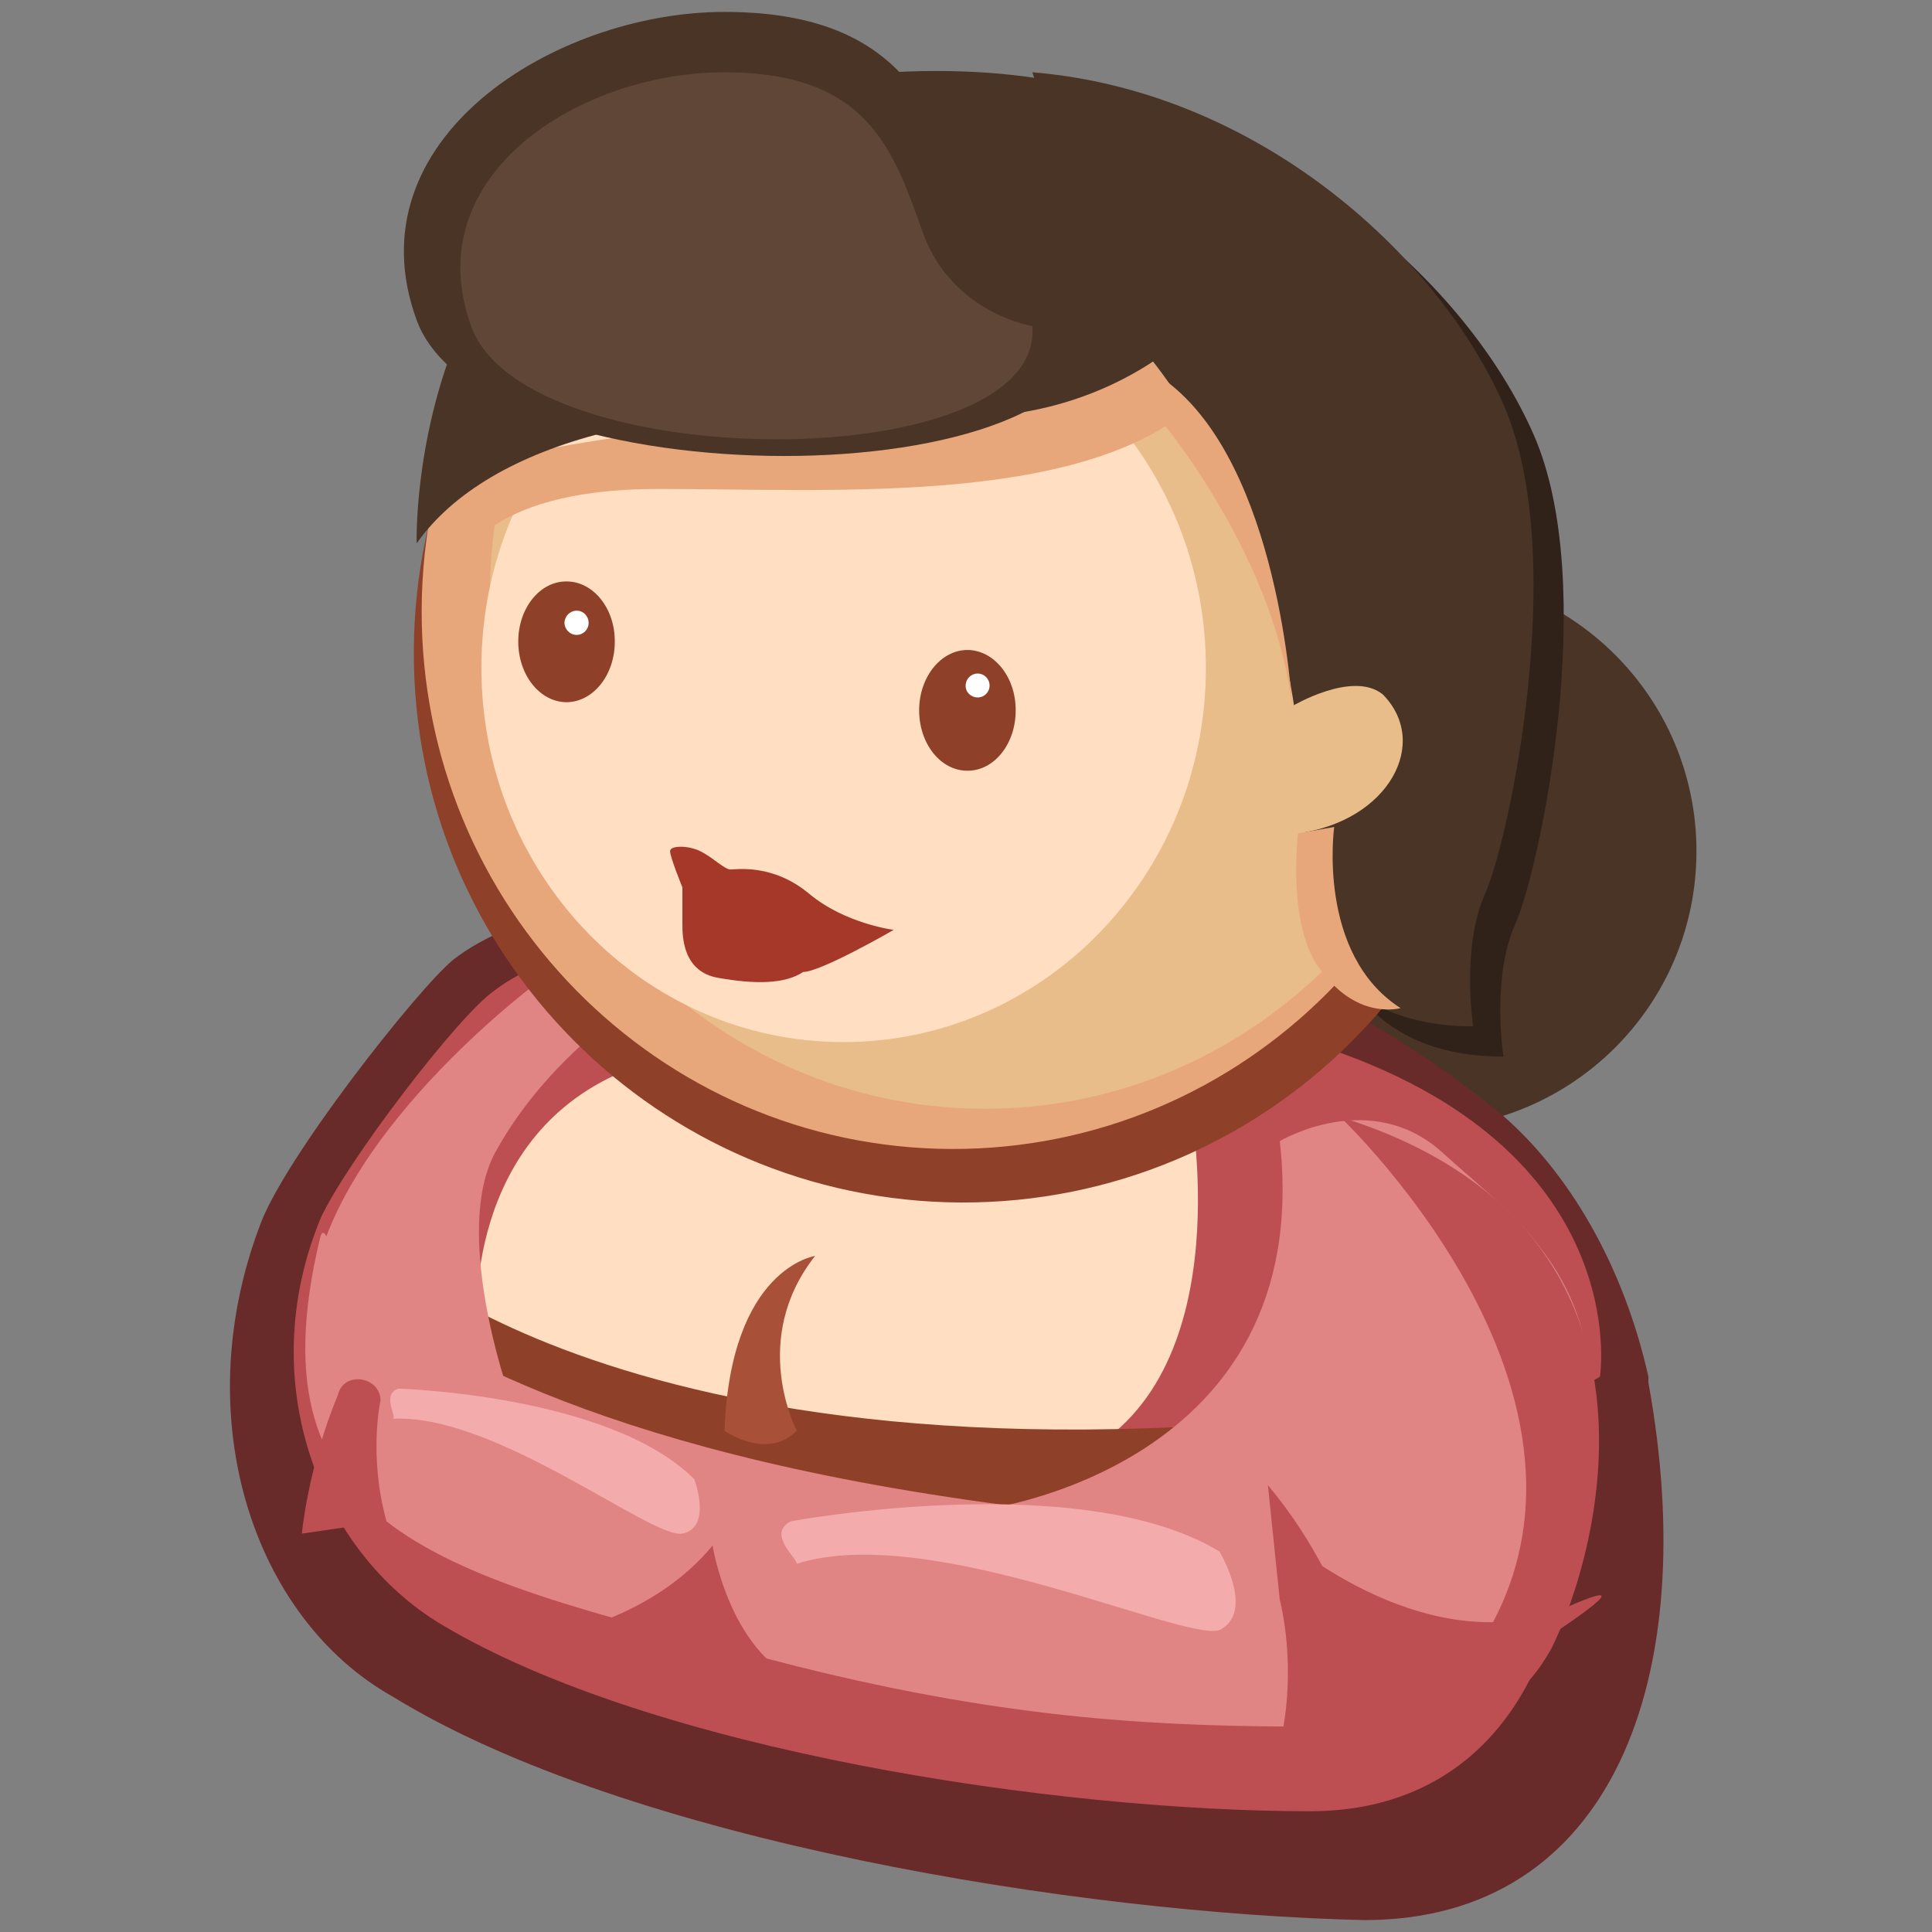
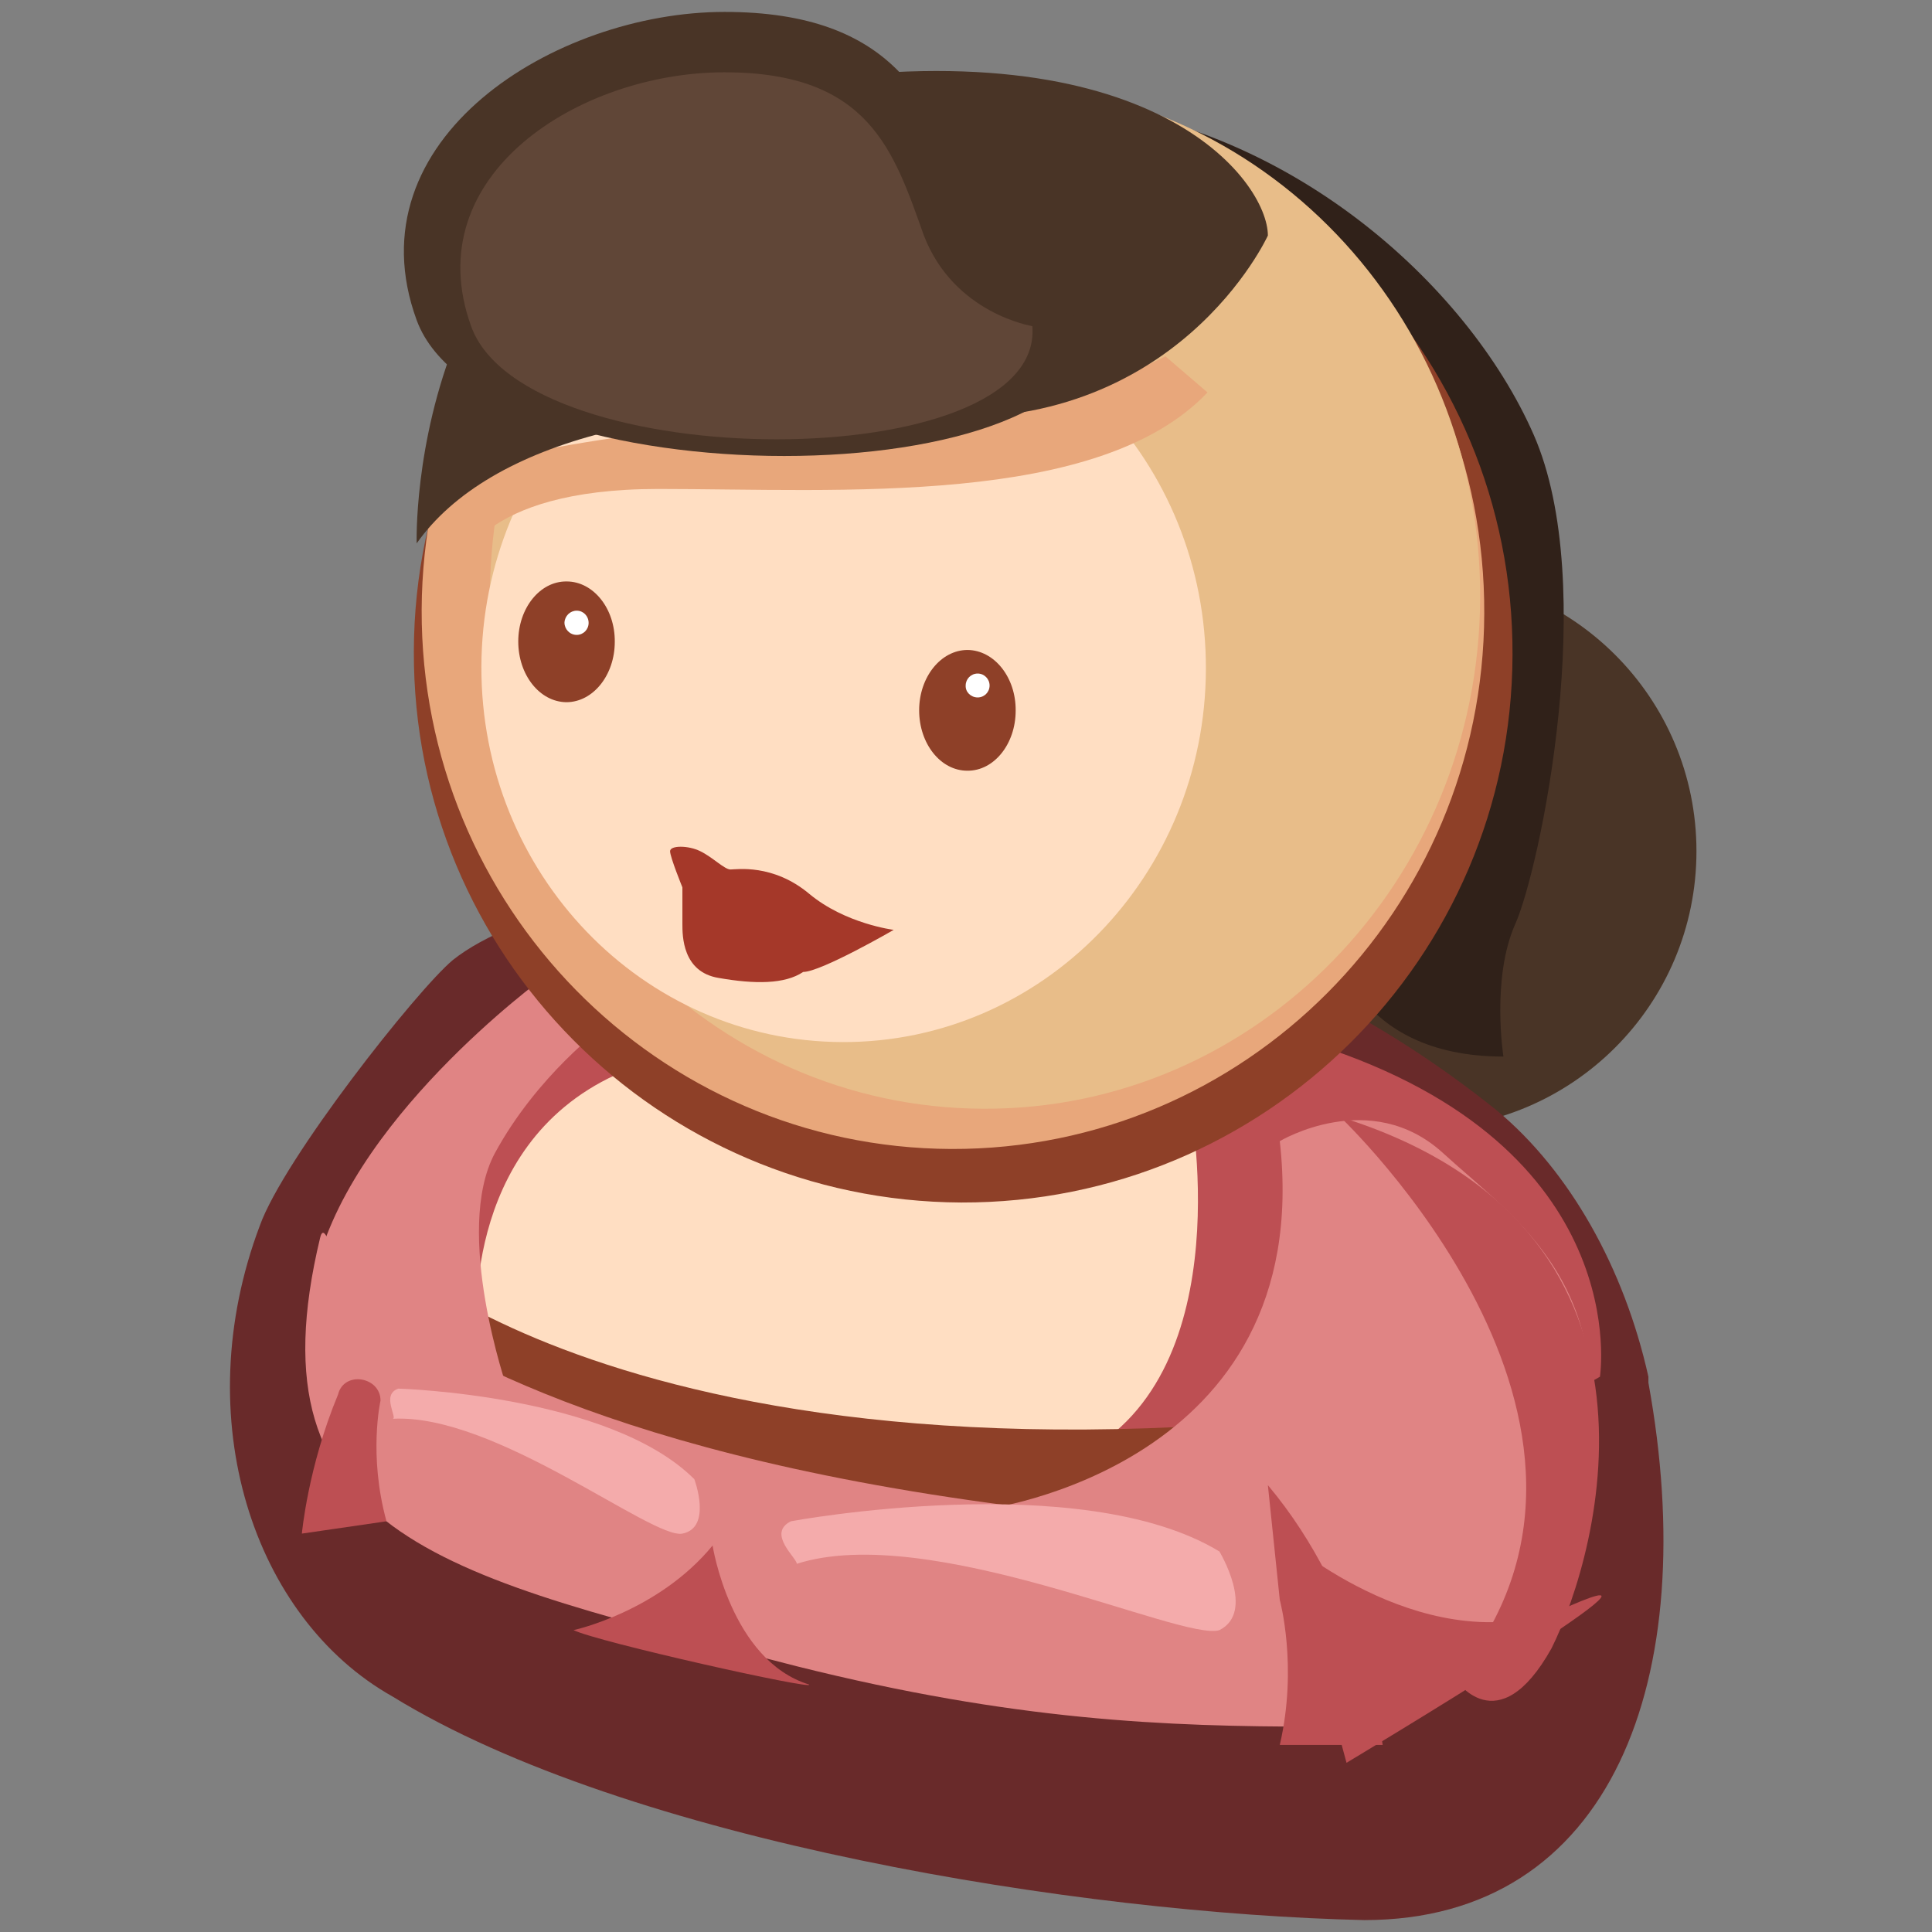
<svg xmlns="http://www.w3.org/2000/svg" width="24px" height="24px" viewBox="0 0 24 24" version="1.1">
  <rect x="0" y="0" width="24" height="24" fill="#808080" stroke="none" />
  <g id="surface1">
    <path style=" stroke:none;fill-rule:nonzero;fill:rgb(28.627%,20.392%,14.902%);fill-opacity:1;" d="M 21.074 10.574 C 21.074 8.668 19.531 7.125 17.625 7.125 C 15.719 7.125 14.176 8.668 14.176 10.574 C 14.176 12.48 15.719 14.023 17.625 14.023 C 19.531 14.023 21.074 12.48 21.074 10.574 Z M 21.074 10.574 " />
    <path style=" stroke:none;fill-rule:nonzero;fill:rgb(18.824%,12.941%,9.804%);fill-opacity:1;" d="M 14.176 4.273 L 14.25 4.352 C 14.699 4.801 16.801 7.125 16.574 11.699 C 16.574 11.699 16.801 13.125 18.676 13.125 C 18.676 13.125 18.523 12.148 18.824 11.477 C 19.125 10.801 19.875 7.273 19.051 5.398 C 18.227 3.523 15.977 1.5 13.199 1.273 " />
    <path style=" stroke:none;fill-rule:nonzero;fill:rgb(41.176%,16.471%,16.471%);fill-opacity:1;" d="M 4.875 21.074 C 3.148 20.102 2.324 17.625 3.227 15.227 C 3.523 14.398 5.176 12.301 5.625 11.926 C 7.125 10.727 13.574 9.75 18.602 13.801 C 19.5 14.551 20.176 15.75 20.477 17.102 L 20.477 17.176 C 21.148 20.852 20.023 23.852 16.949 23.852 C 13.426 23.773 7.801 22.875 4.875 21.074 Z M 4.875 21.074 " />
-     <path style=" stroke:none;fill-rule:nonzero;fill:rgb(74.118%,30.98%,32.549%);fill-opacity:1;" d="M 5.477 20.176 C 3.977 19.273 3.148 17.176 3.977 15.148 C 4.273 14.477 5.699 12.602 6.148 12.301 C 7.5 11.25 13.199 10.426 17.699 13.875 C 18.523 14.477 19.125 15.523 19.352 16.727 L 19.352 16.801 C 19.949 19.949 18.898 22.5 16.273 22.5 C 13.125 22.5 8.102 21.75 5.477 20.176 Z M 5.477 20.176 " />
    <path style=" stroke:none;fill-rule:nonzero;fill:rgb(90.98%,65.49%,48.235%);fill-opacity:1;" d="M 5.102 18.375 C 3.523 17.625 4.125 15.898 4.949 14.023 C 5.25 13.426 5.926 12.824 6.375 12.523 C 7.801 11.625 13.273 10.801 17.773 13.801 C 18.602 14.324 19.199 15.227 19.426 16.273 L 19.426 16.352 C 20.023 19.125 18 21.523 15.523 21.148 C 12.375 20.699 7.727 19.648 5.102 18.375 Z M 5.102 18.375 " />
    <path style=" stroke:none;fill-rule:nonzero;fill:rgb(100%,87.059%,76.078%);fill-opacity:1;" d="M 4.949 18.375 C 3.602 17.625 5.023 16.801 5.699 14.926 C 5.926 14.324 7.273 12.977 7.648 12.676 C 8.852 11.773 11.852 10.727 15.75 13.801 C 16.426 14.324 17.023 15.227 17.176 16.273 L 17.176 16.352 C 17.699 19.125 16.352 21.227 14.176 20.852 C 11.477 20.324 7.199 19.648 4.949 18.375 Z M 4.949 18.375 " />
    <path style=" stroke:none;fill-rule:nonzero;fill:rgb(74.118%,30.98%,32.549%);fill-opacity:1;" d="M 14.773 13.648 C 14.773 13.648 15.449 17.023 13.426 18.074 C 13.426 18.074 18.523 17.926 19.875 17.102 C 19.875 17.102 20.324 14.25 16.352 12.977 Z M 6.523 12.449 C 6.523 12.449 5.625 13.125 4.801 14.477 L 5.773 15.074 L 5.926 16.574 C 5.926 16.574 5.699 14.25 7.648 13.352 Z M 6.523 12.449 " />
    <path style=" stroke:none;fill-rule:nonzero;fill:rgb(55.686%,25.098%,15.686%);fill-opacity:1;" d="M 4.875 15.602 C 4.875 15.602 8.699 19.199 19.727 17.102 L 18.449 20.551 C 18.449 20.551 14.852 21.227 9.977 20.023 C 5.398 18.898 3.375 19.949 4.875 15.602 Z M 4.875 15.602 " />
    <path style=" stroke:none;fill-rule:nonzero;fill:rgb(87.843%,51.765%,51.765%);fill-opacity:1;" d="M 3.977 15.375 C 4.051 15.074 4.199 15.977 4.5 16.125 C 5.551 16.801 7.801 18.227 13.574 18.824 C 14.926 18.977 17.324 17.926 19.648 17.398 C 19.648 17.398 19.727 17.926 19.648 18.602 C 19.426 20.176 17.926 21.449 16.352 21.449 C 14.477 21.449 12.602 21.375 9.898 20.699 C 5.551 19.574 3.074 19.125 3.977 15.375 Z M 3.977 15.375 " />
    <path style=" stroke:none;fill-rule:nonzero;fill:rgb(74.118%,30.98%,32.549%);fill-opacity:1;" d="M 7.125 20.25 C 7.125 20.25 8.176 20.023 8.852 19.199 C 8.852 19.199 9.074 20.625 10.051 20.926 C 10.125 21 7.426 20.398 7.125 20.25 Z M 7.125 20.25 " />
    <path style=" stroke:none;fill-rule:nonzero;fill:rgb(87.843%,51.765%,51.765%);fill-opacity:1;" d="M 12.227 18.75 C 12.227 18.75 16.352 18.227 15.898 14.176 C 15.898 14.176 17.023 13.5 17.926 14.324 C 18.824 15.148 20.176 15.977 19.648 18.449 C 19.574 18.449 12.75 20.102 12.227 18.75 Z M 6.301 17.25 C 6.301 17.25 5.625 15.301 6.148 14.324 C 6.676 13.352 7.5 12.75 7.5 12.75 L 6.75 12.148 C 6.75 12.148 4.273 13.949 3.898 15.898 Z M 6.301 17.25 " />
    <path style=" stroke:none;fill-rule:nonzero;fill:rgb(74.118%,30.98%,32.549%);fill-opacity:1;" d="M 15.898 19.875 C 15.898 19.875 16.125 20.699 15.898 21.676 L 17.176 21.676 C 17.176 21.676 16.949 19.875 15.75 18.449 Z M 4.727 17.398 C 4.727 17.398 4.574 18.074 4.801 18.898 L 3.75 19.051 C 3.75 19.051 3.824 18.227 4.199 17.324 C 4.273 17.023 4.727 17.102 4.727 17.398 Z M 4.727 17.398 " />
    <path style=" stroke:none;fill-rule:nonzero;fill:rgb(95.686%,67.059%,67.059%);fill-opacity:1;" d="M 9.824 18.898 C 9.824 18.898 13.426 18.227 15.148 19.273 C 15.148 19.273 15.602 20.023 15.148 20.25 C 14.699 20.398 11.551 18.898 9.898 19.426 C 9.898 19.352 9.523 19.051 9.824 18.898 Z M 4.949 17.25 C 4.949 17.25 7.574 17.324 8.625 18.375 C 8.625 18.375 8.852 18.977 8.477 19.051 C 8.102 19.125 6.148 17.551 4.875 17.625 C 4.949 17.625 4.727 17.324 4.949 17.25 Z M 4.949 17.25 " />
    <path style=" stroke:none;fill-rule:nonzero;fill:rgb(100%,100%,100%);fill-opacity:1;" d="M 8.176 2.176 C 8.176 2.176 11.25 0.602 13.801 1.648 C 13.801 1.648 14.551 2.625 12.676 2.852 C 10.801 3.074 10.875 2.023 8.176 2.176 Z M 8.176 2.176 " />
    <path style=" stroke:none;fill-rule:nonzero;fill:rgb(55.686%,25.098%,15.686%);fill-opacity:1;" d="M 11.988 1.285 C 8.219 1.273 5.152 4.316 5.141 8.086 C 5.125 11.855 8.172 14.922 11.941 14.938 C 15.711 14.949 18.777 11.906 18.789 8.137 C 18.805 4.367 15.758 1.301 11.988 1.285 Z M 11.988 1.285 " />
    <path style=" stroke:none;fill-rule:nonzero;fill:rgb(90.98%,65.49%,48.235%);fill-opacity:1;" d="M 11.863 0.922 C 8.219 0.91 5.254 3.887 5.238 7.574 C 5.227 11.262 8.172 14.258 11.816 14.273 C 15.461 14.285 18.426 11.309 18.438 7.621 C 18.453 3.934 15.508 0.934 11.863 0.922 Z M 11.863 0.922 " />
    <path style=" stroke:none;fill-rule:nonzero;fill:rgb(90.98%,74.118%,53.725%);fill-opacity:1;" d="M 12.262 1.023 C 8.863 1.012 6.102 3.855 6.086 7.379 C 6.074 10.898 8.816 13.762 12.215 13.773 C 15.609 13.789 18.375 10.941 18.387 7.422 C 18.398 3.902 15.656 1.039 12.262 1.023 Z M 12.262 1.023 " />
    <path style=" stroke:none;fill-rule:nonzero;fill:rgb(100%,87.059%,76.078%);fill-opacity:1;" d="M 10.496 3.645 C 8.012 3.637 5.988 5.711 5.98 8.281 C 5.973 10.848 7.977 12.938 10.465 12.945 C 12.949 12.953 14.973 10.879 14.98 8.312 C 14.988 5.742 12.984 3.656 10.496 3.645 Z M 10.496 3.645 " />
    <path style=" stroke:none;fill-rule:nonzero;fill:rgb(90.98%,65.49%,48.235%);fill-opacity:1;" d="M 5.699 7.051 C 5.699 7.051 5.926 6.074 8.176 6.074 C 10.426 6.074 13.648 6.301 15 4.875 L 14.477 4.426 C 14.477 4.426 13.125 5.176 10.875 5.176 C 8.625 5.176 5.773 5.699 5.551 5.926 C 5.398 6.148 5.699 7.051 5.699 7.051 Z M 5.699 7.051 " />
    <path style=" stroke:none;fill-rule:nonzero;fill:rgb(55.686%,25.098%,15.686%);fill-opacity:1;" d="M 12.02 8.074 C 11.688 8.074 11.418 8.41 11.418 8.824 C 11.418 9.238 11.684 9.574 12.016 9.574 C 12.348 9.578 12.617 9.242 12.617 8.828 C 12.621 8.414 12.352 8.078 12.02 8.074 Z M 12.02 8.074 " />
    <path style=" stroke:none;fill-rule:nonzero;fill:rgb(100%,100%,100%);fill-opacity:1;" d="M 12.145 8.367 C 12.062 8.367 11.996 8.434 11.996 8.516 C 11.992 8.598 12.062 8.664 12.145 8.664 C 12.227 8.664 12.293 8.598 12.293 8.516 C 12.293 8.434 12.227 8.367 12.145 8.367 Z M 12.145 8.367 " />
    <path style=" stroke:none;fill-rule:nonzero;fill:rgb(55.686%,25.098%,15.686%);fill-opacity:1;" d="M 7.039 7.223 C 6.707 7.219 6.438 7.555 6.438 7.969 C 6.438 8.383 6.703 8.719 7.035 8.723 C 7.367 8.723 7.637 8.387 7.637 7.973 C 7.641 7.559 7.371 7.223 7.039 7.223 Z M 7.039 7.223 " />
    <path style=" stroke:none;fill-rule:nonzero;fill:rgb(100%,100%,100%);fill-opacity:1;" d="M 7.164 7.586 C 7.082 7.586 7.016 7.652 7.012 7.734 C 7.012 7.816 7.078 7.887 7.164 7.887 C 7.246 7.887 7.312 7.82 7.312 7.738 C 7.312 7.652 7.246 7.586 7.164 7.586 Z M 7.164 7.586 " />
    <path style=" stroke:none;fill-rule:nonzero;fill:rgb(28.627%,20.392%,14.902%);fill-opacity:1;" d="M 15.75 2.926 C 15.75 2.926 14.625 5.398 11.477 5.176 C 8.398 4.875 6.074 5.477 5.176 6.75 C 5.176 6.75 5.023 1.801 9.676 1.051 C 14.324 0.301 15.75 2.25 15.75 2.926 Z M 15.75 2.926 " />
-     <path style=" stroke:none;fill-rule:nonzero;fill:rgb(28.627%,20.392%,14.902%);fill-opacity:1;" d="M 13.801 3.898 L 13.875 3.977 C 14.324 4.426 16.426 6.75 16.199 11.324 C 16.199 11.324 16.426 12.75 18.301 12.75 C 18.301 12.75 18.148 11.773 18.449 11.102 C 18.75 10.426 19.5 6.898 18.676 5.023 C 17.852 3.148 15.602 1.125 12.824 0.898 " />
    <path style=" stroke:none;fill-rule:nonzero;fill:rgb(90.98%,74.118%,53.725%);fill-opacity:1;" d="M 16.051 8.773 C 16.051 8.773 16.801 8.324 17.176 8.625 C 17.773 9.227 17.25 10.199 16.125 10.352 Z M 16.051 8.773 " />
-     <path style=" stroke:none;fill-rule:nonzero;fill:rgb(90.98%,65.49%,48.235%);fill-opacity:1;" d="M 14.324 5.102 C 14.324 5.102 15.824 6.824 16.051 8.773 C 16.051 8.773 15.898 5.773 14.477 4.727 L 14.324 5.102 M 16.574 10.273 C 16.574 10.273 16.352 11.852 17.398 12.523 C 17.398 12.523 16.875 12.676 16.426 12.074 C 15.977 11.551 16.125 10.352 16.125 10.352 Z M 16.574 10.273 " />
-     <path style=" stroke:none;fill-rule:nonzero;fill:rgb(65.882%,31.373%,21.961%);fill-opacity:1;" d="M 9.898 17.773 C 9.898 17.773 9.301 16.648 10.125 15.602 C 10.125 15.602 9.074 15.75 9 17.773 C 9 17.773 9.523 18.148 9.898 17.773 Z M 9.898 17.773 " />
    <path style=" stroke:none;fill-rule:nonzero;fill:rgb(64.706%,21.961%,16.078%);fill-opacity:1;" d="M 11.102 11.551 C 11.102 11.551 10.5 11.477 10.051 11.102 C 9.602 10.727 9.148 10.801 9.074 10.801 C 9 10.801 8.852 10.648 8.699 10.574 C 8.551 10.5 8.324 10.5 8.324 10.574 C 8.324 10.648 8.477 11.023 8.477 11.023 L 8.477 11.477 C 8.477 11.625 8.477 12.074 8.926 12.148 C 9.375 12.227 9.75 12.227 9.977 12.074 C 10.199 12.074 11.102 11.551 11.102 11.551 Z M 11.102 11.551 " />
    <path style=" stroke:none;fill-rule:nonzero;fill:rgb(74.118%,30.98%,32.549%);fill-opacity:1;" d="M 15.977 19.125 C 15.977 19.125 17.773 20.699 19.5 19.949 C 21.227 19.199 16.727 21.898 16.727 21.898 Z M 15.977 19.125 " />
    <path style=" stroke:none;fill-rule:nonzero;fill:rgb(28.627%,20.392%,14.902%);fill-opacity:1;" d="M 13.574 3.977 C 13.574 3.977 12.375 3.824 12 2.551 C 11.625 1.273 11.102 0.148 9 0.148 C 6.898 0.148 4.352 1.727 5.176 3.977 C 6 6.227 13.727 6.227 13.574 3.977 Z M 13.574 3.977 " />
    <path style=" stroke:none;fill-rule:nonzero;fill:rgb(37.647%,27.451%,21.569%);fill-opacity:1;" d="M 12.824 4.051 C 12.824 4.051 11.852 3.898 11.477 2.926 C 11.102 1.875 10.801 0.898 9 0.898 C 7.199 0.898 5.176 2.176 5.852 4.051 C 6.523 5.926 12.977 5.926 12.824 4.051 Z M 12.824 4.051 " />
    <path style=" stroke:none;fill-rule:nonzero;fill:rgb(74.118%,30.98%,32.549%);fill-opacity:1;" d="M 16.648 13.875 C 16.648 13.875 20.699 17.699 18.074 20.852 C 18.074 20.852 18.602 21.676 19.273 20.477 C 19.875 19.273 21 15.227 16.648 13.875 Z M 16.648 13.875 " />
  </g>
</svg>